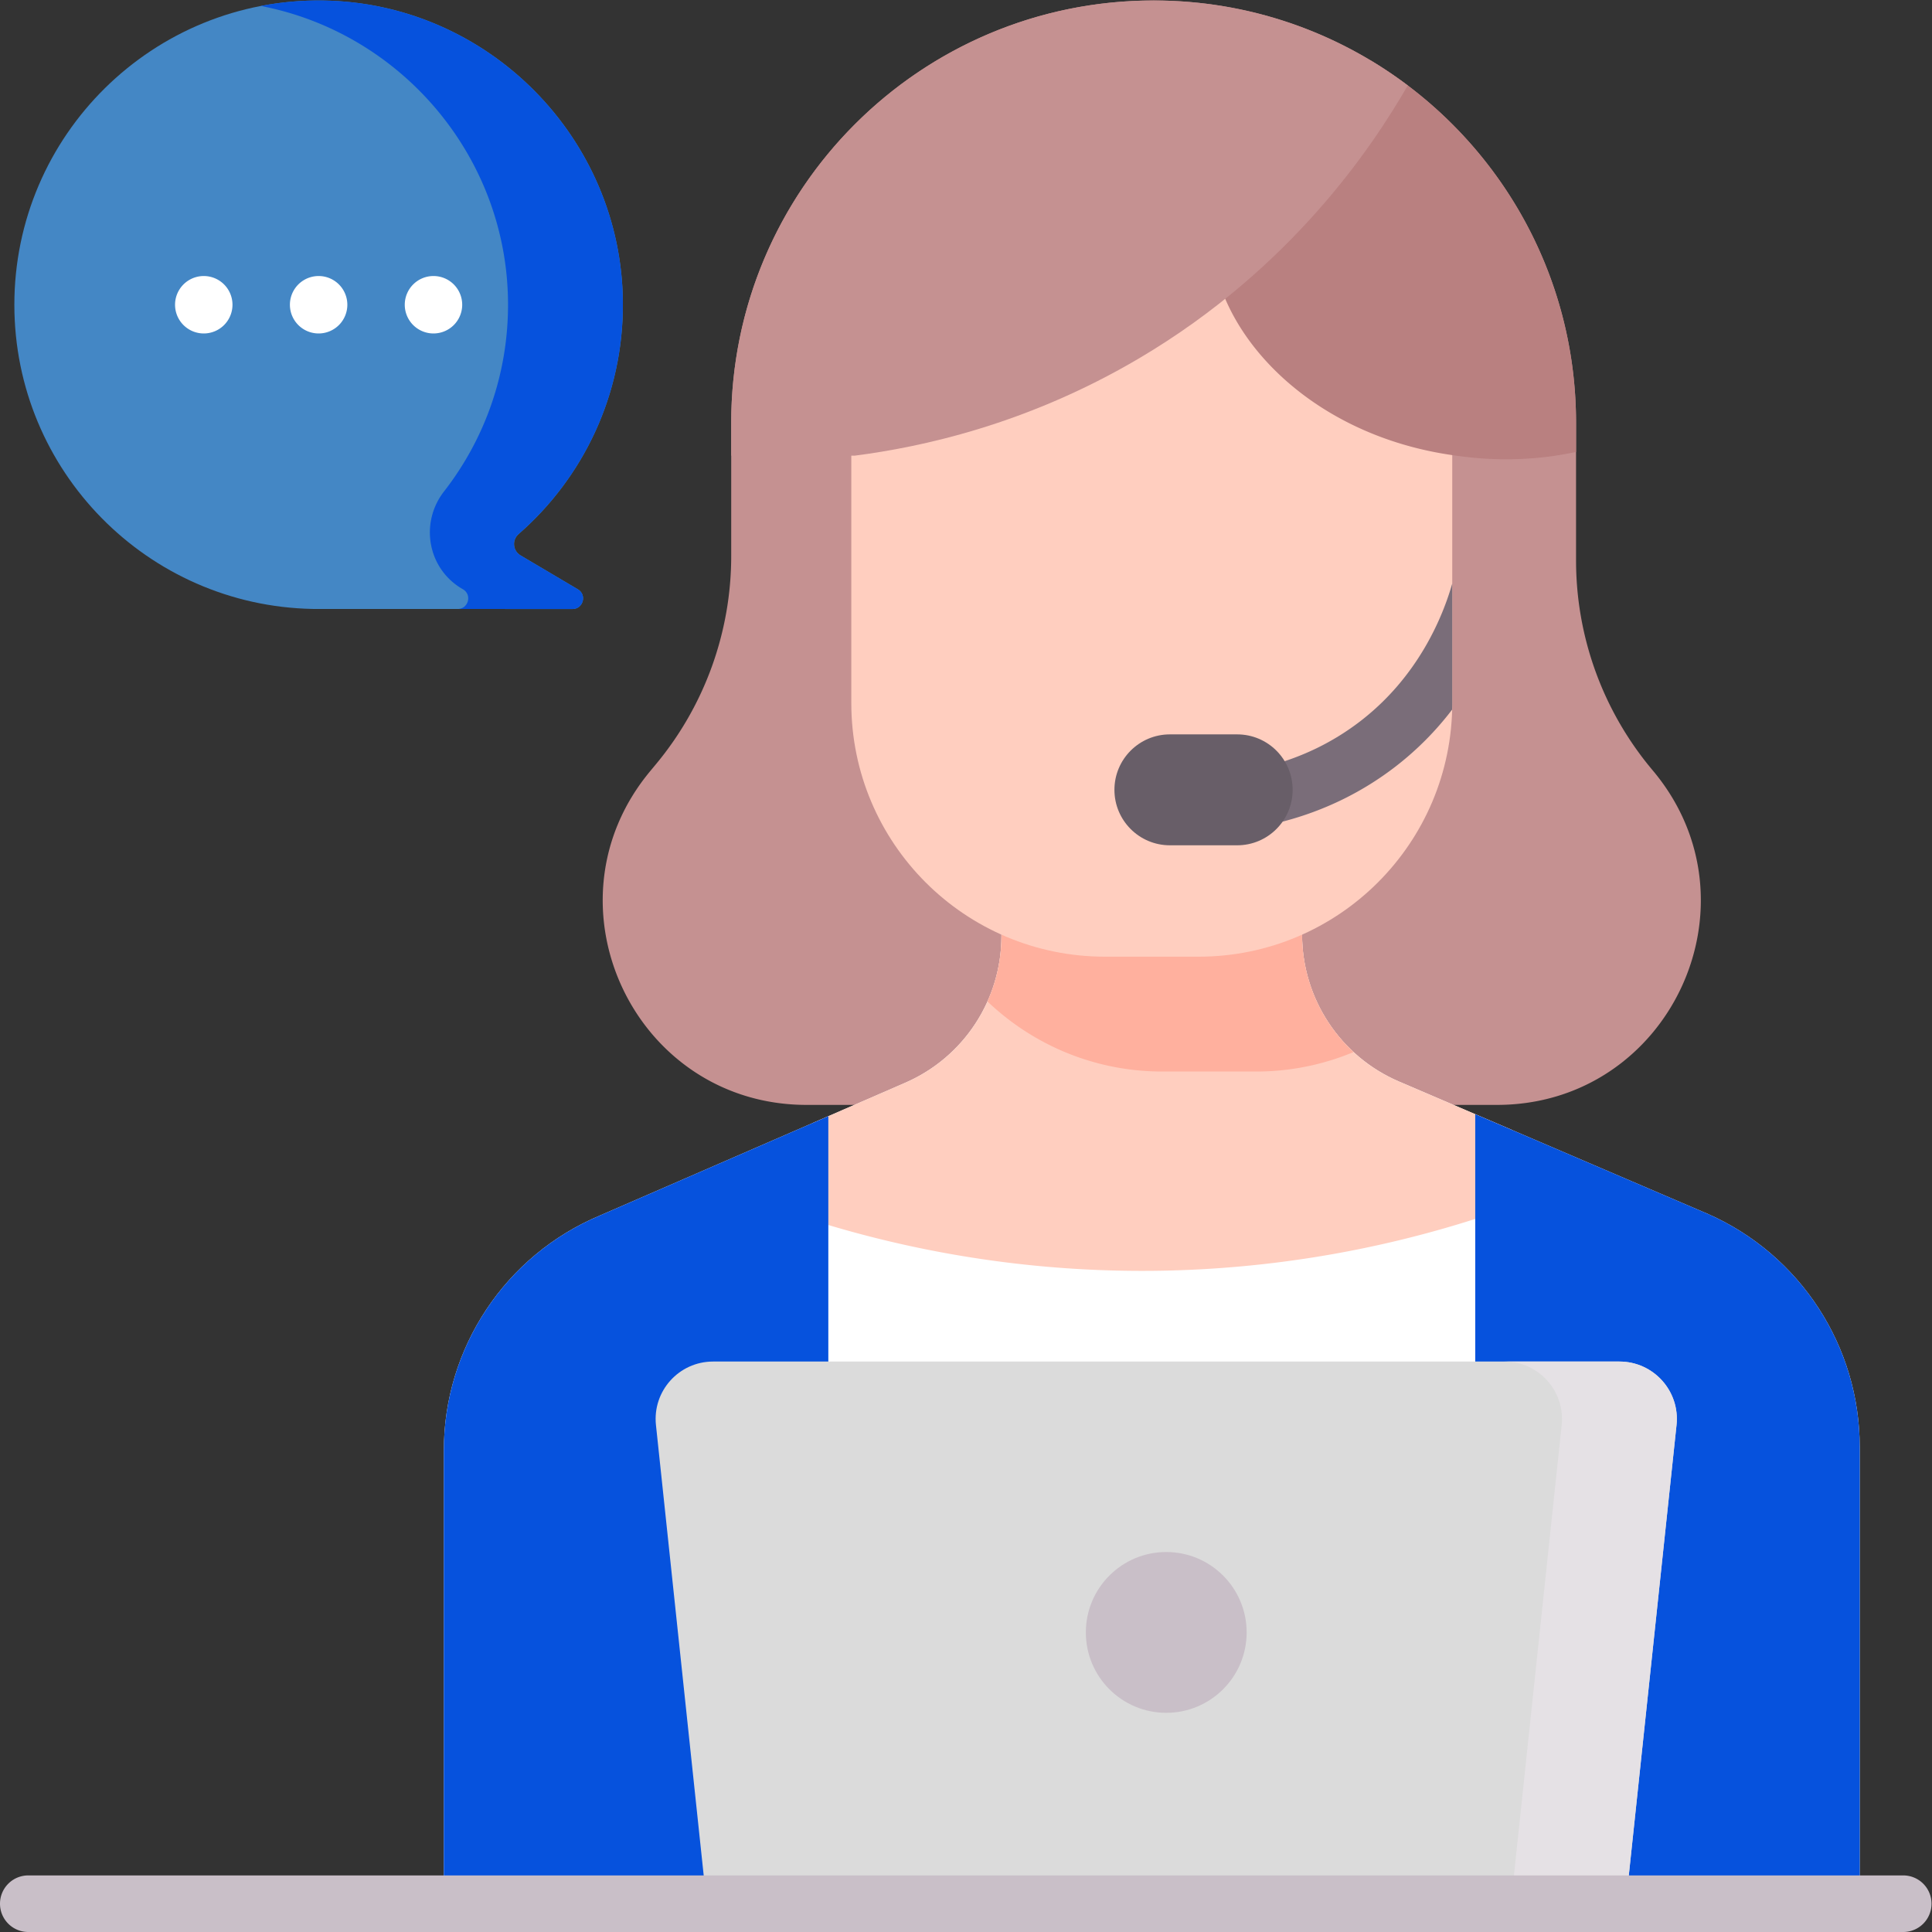
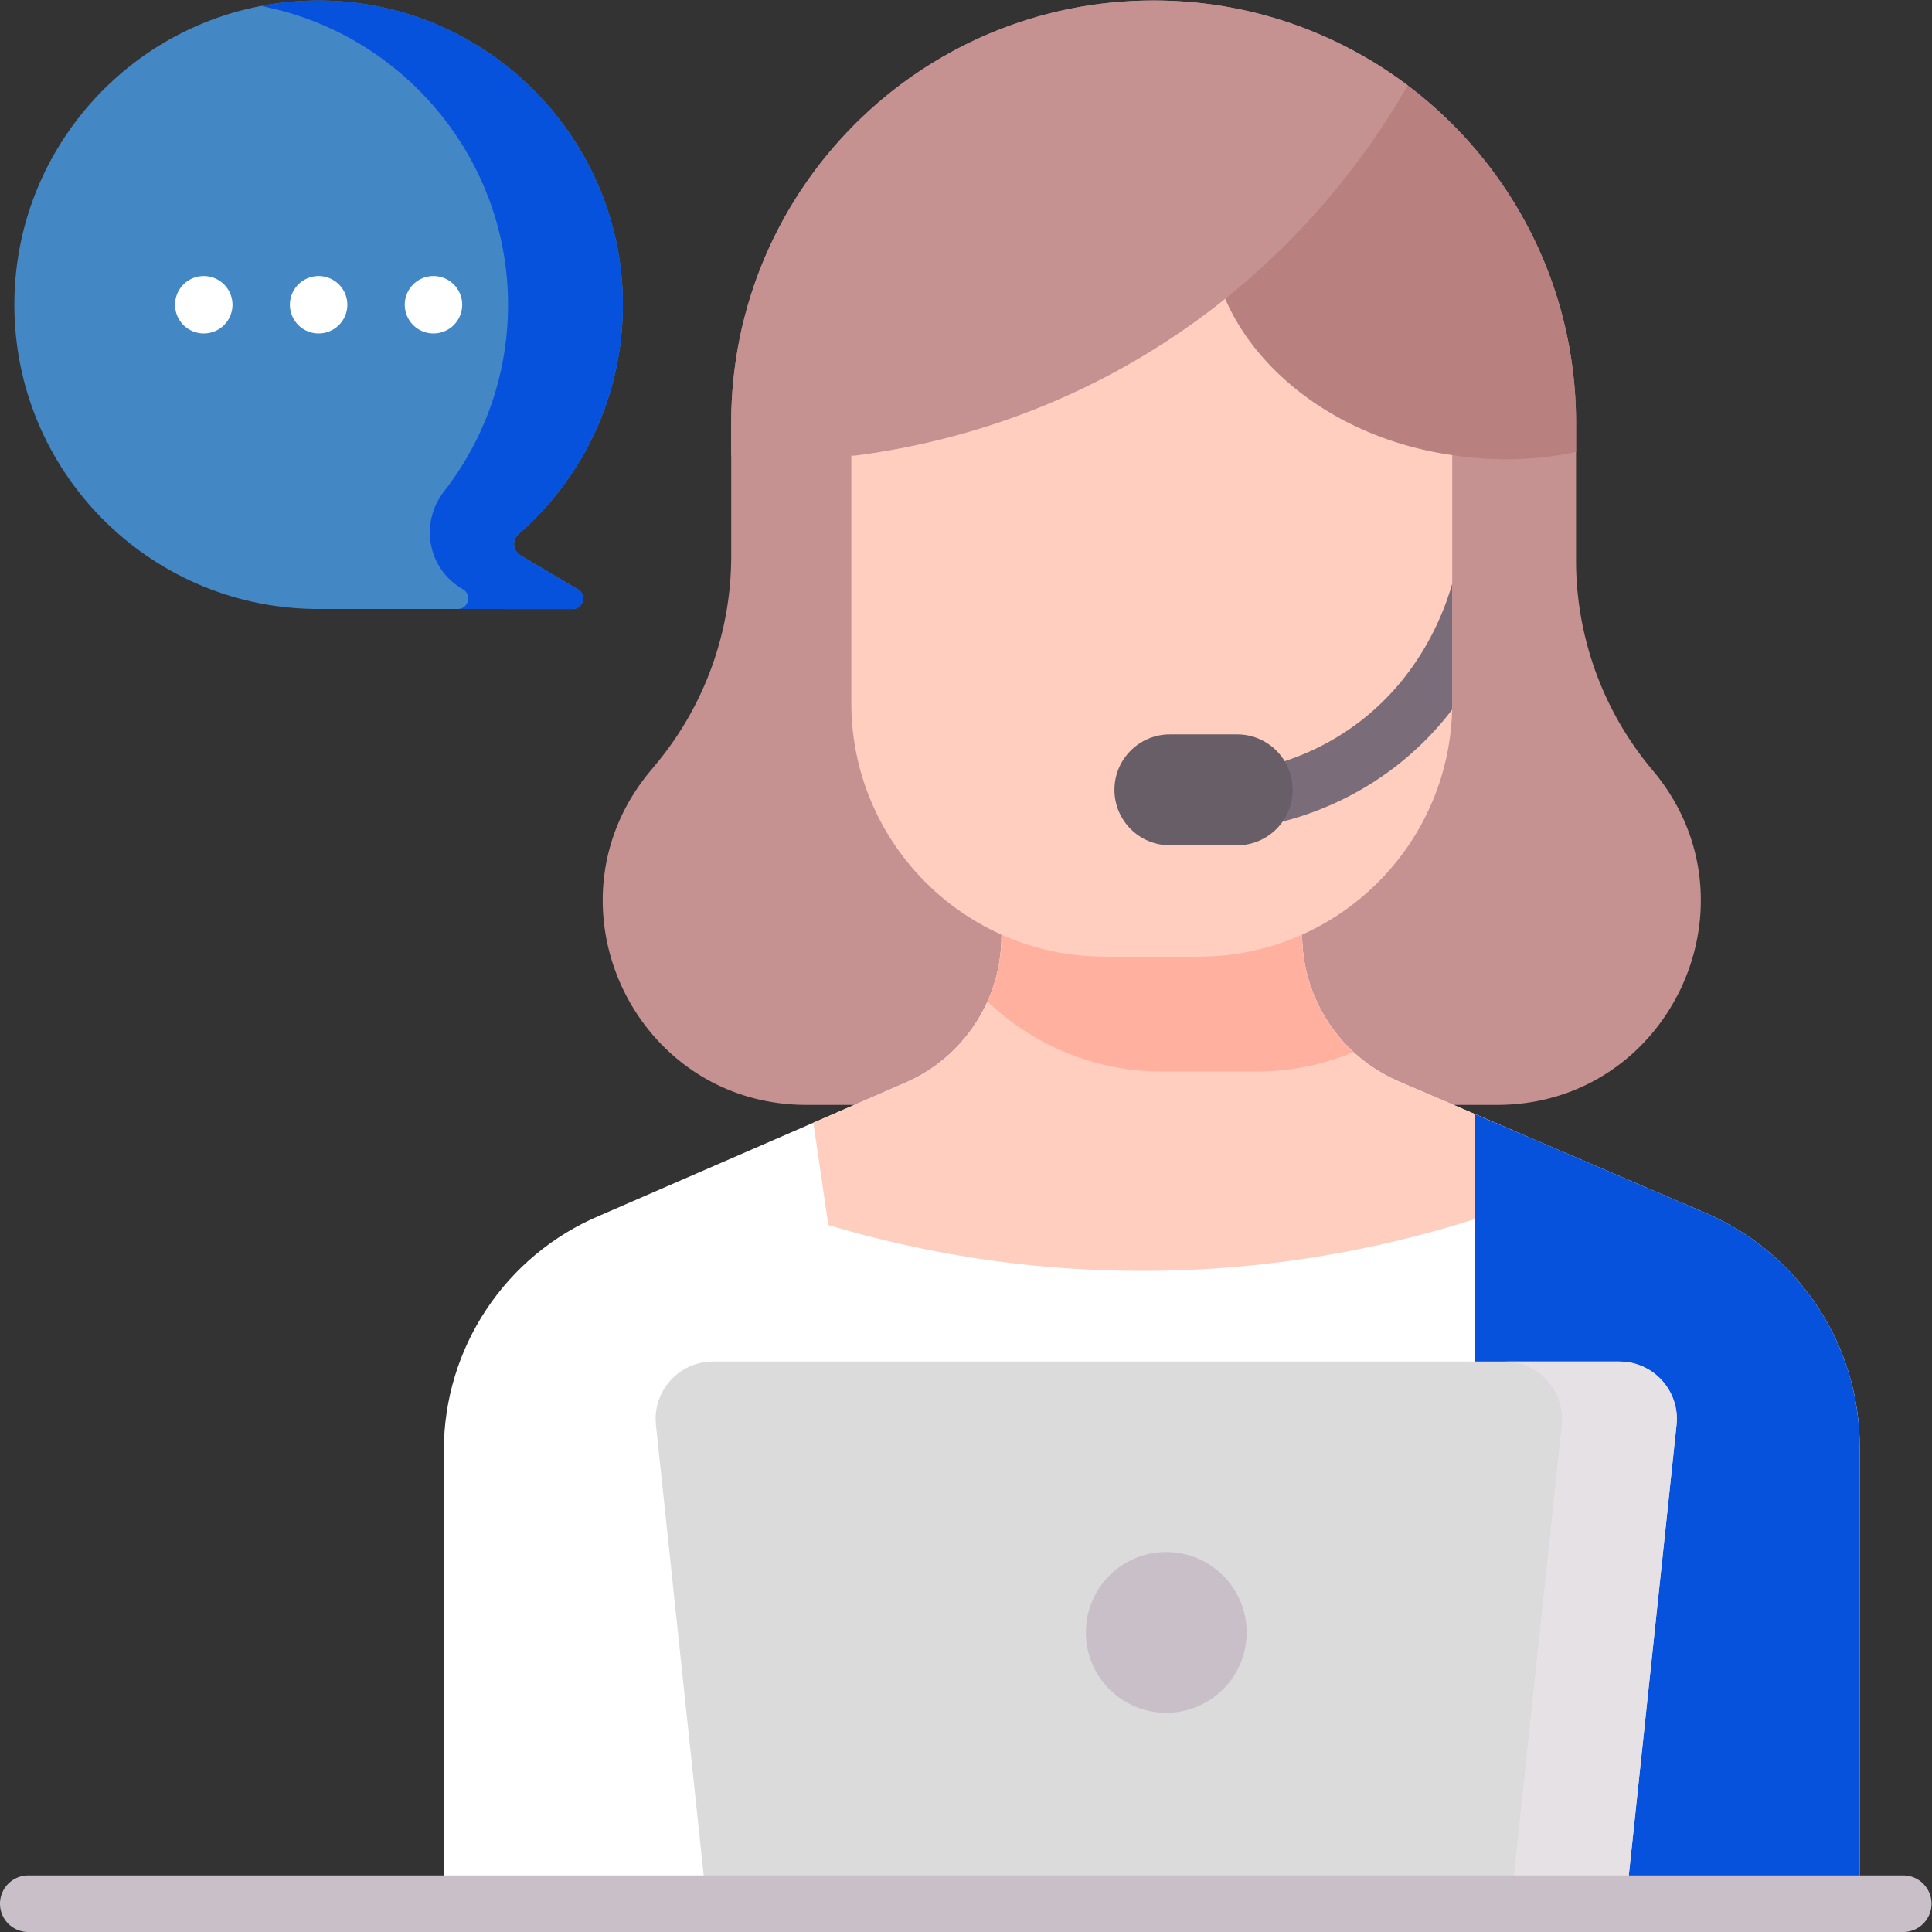
<svg xmlns="http://www.w3.org/2000/svg" width="512" height="512" x="0" y="0" viewBox="0 0 682.667 682.667" style="enable-background:new 0 0 512 512" xml:space="preserve" class="">
  <rect x="0" y="0" width="682.667" height="682.667" fill="#333333" stroke="none" />
  <g>
    <defs>
      <clipPath id="a" clipPathUnits="userSpaceOnUse">
        <path d="M0 512h512V0H0Z" fill="#000000" data-original="#000000" />
      </clipPath>
    </defs>
    <g clip-path="url(#a)" transform="matrix(1.333 0 0 -1.333 0 682.667)">
      <path d="M0 0c0 44.939 36.754 81.294 81.842 80.645 43.675-.628 79.188-36.446 79.465-80.124.154-24.46-10.584-46.414-27.646-61.305-1.801-1.571-1.541-4.439.516-5.656l15.197-8.992c2.457-1.454 1.426-5.22-1.429-5.22l-68.818.017C35.288-79.82 0-44.033 0 0" style="fill-opacity:1;fill-rule:nonzero;stroke:none" transform="translate(3.806 431.346)" fill="#4487c5" data-original="#7acaa6" class="" />
      <path d="m0 0-15.197 8.992c-2.046 1.21-2.33 4.074-.539 5.636 17.257 15.05 28.051 37.322 27.66 62.108-.678 42.873-35.378 78.066-78.238 79.315a81.219 81.219 0 0 1-17.727-1.42c37.048-7.101 65.281-39.757 65.527-78.678.119-18.849-6.229-36.209-16.956-49.996-6.477-8.326-4.372-20.397 4.706-25.769l.318-.188c2.43-1.437 1.444-5.132-1.339-5.212l30.356-.008C1.426-5.22 2.457-1.454 0 0" style="fill-opacity:1;fill-rule:nonzero;stroke:none" transform="translate(153.18 355.914)" fill="#0652dd" data-original="#57be92" class="" />
      <path d="M0 0h-182.966c-45.698 0-70.705 53.256-41.518 88.419l1.623 1.956a86.309 86.309 0 0 1 19.896 55.123v35.283c0 61.842 50.132 111.974 111.974 111.974 61.842 0 111.974-50.132 111.974-111.974v-36.474a86.308 86.308 0 0 1 20.289-55.593C70.824 53.622 45.878 0 0 0" style="fill-opacity:1;fill-rule:nonzero;stroke:none" transform="translate(396.792 219.245)" fill="#c59191" data-original="#c59191" />
      <path d="M0 0v-120.96h-375.319V-.91c0 27.18 16.289 51.71 41.33 62.25l60.59 26.34L-253 96.55c15.48 6.73 25.49 22 25.49 38.88v7.83h79.691v-7.43c0-16.95 10.109-32.28 25.699-38.96l81.95-35.13C-15.75 50.92 0 26.72 0 0" style="fill-opacity:1;fill-rule:nonzero;stroke:none" transform="translate(492.97 128.57)" fill="#ffffff" data-original="#ffffff" />
      <path d="M0 0a290.525 290.525 0 0 1 88.217-12.12 290.485 290.485 0 0 1 83.27 13.727l9.88 23.527-30.087 12.895a42.392 42.392 0 0 0-25.691 38.964v7.424H45.898v-7.828a42.39 42.39 0 0 0-25.489-38.876L-3.958 27.118Z" style="fill-opacity:1;fill-rule:nonzero;stroke:none" transform="translate(219.565 187.41)" fill="#ffcebf" data-original="#ffcebf" />
      <path d="m0 0-61.731 26.459-.011-.001v-209.161H40.176v120.958C40.176-35.029 24.426-10.823 0 0" style="fill-opacity:1;fill-rule:nonzero;stroke:none" transform="translate(452.796 190.315)" fill="#0652dd" data-original="#8795de" class="" />
-       <path d="M0 0v-208.64h-101.92v120.05c0 27.18 16.289 51.71 41.33 62.25z" style="fill-opacity:1;fill-rule:nonzero;stroke:none" transform="translate(219.57 216.25)" fill="#0652dd" data-original="#8795de" class="" />
      <path d="M0 0a67.033 67.033 0 0 1 25.868 5.163 42.387 42.387 0 0 0-13.646 31.152v7.424h-79.691v-7.828a42.32 42.32 0 0 0-3.711-17.332C-59.113 7.076-42.788 0-24.801 0Z" style="fill-opacity:1;fill-rule:nonzero;stroke:none" transform="translate(332.933 228.088)" fill="#ffb09e" data-original="#ffb09e" class="" />
      <path d="M0 0v-65.925c0-37.139-30.107-67.247-67.247-67.247h-24.801c-37.139 0-67.247 30.108-67.247 67.247V0c0 24.161 19.586 43.748 43.747 43.748h71.8C-19.587 43.748 0 24.161 0 0" style="fill-opacity:1;fill-rule:nonzero;stroke:none" transform="translate(384.957 391.707)" fill="#ffcebf" data-original="#ffcebf" />
      <path d="M0 0c-.03-.091-.066-.179-.094-.272-2.431-8.395-8.81-24.253-24.228-36.142-7.18-5.536-15.368-9.537-24.339-11.891a7.612 7.612 0 0 1 3.863-14.724c10.953 2.874 20.969 7.773 29.772 14.56A81.423 81.423 0 0 1-.045-33.397c.016.59.045 1.177.045 1.771z" style="fill-opacity:1;fill-rule:nonzero;stroke:none" transform="translate(384.957 357.407)" fill="#7a6d79" data-original="#7a6d79" class="" />
      <path d="M0 0h-17.837c-8.119 0-14.701 6.582-14.701 14.701 0 8.118 6.582 14.7 14.701 14.7H0c8.119 0 14.701-6.582 14.701-14.7C14.701 6.582 8.119 0 0 0" style="fill-opacity:1;fill-rule:nonzero;stroke:none" transform="translate(327.948 288.06)" fill="#685e68" data-original="#685e68" />
      <path d="M0 0c1.708 21.54 22.33 35.835 42.066 43.239 32.65-19.564 54.508-55.285 54.508-96.116v-7.698a92.202 92.202 0 0 0-5.377-.975c-10.873-1.624-20.133-.922-26.458 0C23.977-56.12-2.063-26.015 0 0" style="fill-opacity:1;fill-rule:nonzero;stroke:none" transform="translate(321.201 452.903)" fill="#b98080" data-original="#b98080" class="" />
      <path d="M0 0c25.288 0 48.616-8.386 67.36-22.525-9.35-16.271-30.822-48.441-71.086-72.257-29.889-17.681-58.073-23.622-75.43-25.865h-32.818v8.673C-111.974-50.132-61.842 0 0 0" style="fill-opacity:1;fill-rule:nonzero;stroke:none" transform="translate(305.8 512)" fill="#c59191" data-original="#c59191" />
      <path d="M0 0h-243.655l-13.439 126.776c-.953 8.992 6.096 16.828 15.138 16.828H-1.699c9.042 0 16.092-7.836 15.137-16.828z" style="fill-opacity:1;fill-rule:nonzero;stroke:none" transform="translate(430.972 7.611)" fill="#dbdbdb" data-original="#efedef" class="" />
      <path d="M0 0h-30.446c9.043 0 16.092-7.836 15.138-16.828l-13.439-126.776H1.699L15.138-16.828C16.091-7.836 9.042 0 0 0" style="fill-opacity:1;fill-rule:nonzero;stroke:none" transform="translate(429.272 151.215)" fill="#e5e1e5" data-original="#e5e1e5" class="" />
      <path d="M0 0h-497a7.5 7.5 0 0 0-7.5 7.5A7.5 7.5 0 0 0-497 15H0a7.5 7.5 0 0 0 7.5-7.5A7.5 7.5 0 0 0 0 0" style="fill-opacity:1;fill-rule:nonzero;stroke:none" transform="translate(504.5)" fill="#c9bfc8" data-original="#c9bfc8" class="" />
      <path d="M0 0c0-11.771-9.542-21.312-21.312-21.312-11.77 0-21.312 9.541-21.312 21.312s9.542 21.312 21.312 21.312C-9.542 21.312 0 11.771 0 0" style="fill-opacity:1;fill-rule:nonzero;stroke:none" transform="translate(330.456 79.413)" fill="#c9bfc8" data-original="#c9bfc8" class="" />
      <path d="M0 0a7.61 7.61 0 0 0-7.611-7.611 7.611 7.611 0 1 0 0 15.223A7.611 7.611 0 0 0 0 0" style="fill-opacity:1;fill-rule:nonzero;stroke:none" transform="translate(61.625 431.347)" fill="#ffffff" data-original="#ffffff" />
      <path d="M0 0a7.61 7.61 0 0 0-7.611-7.611 7.611 7.611 0 1 0 0 15.223A7.612 7.612 0 0 0 0 0" style="fill-opacity:1;fill-rule:nonzero;stroke:none" transform="translate(92.071 431.347)" fill="#ffffff" data-original="#ffffff" />
      <path d="M0 0a7.611 7.611 0 0 0-7.612-7.611A7.612 7.612 0 1 0 0 0" style="fill-opacity:1;fill-rule:nonzero;stroke:none" transform="translate(122.518 431.347)" fill="#ffffff" data-original="#ffffff" />
    </g>
  </g>
</svg>